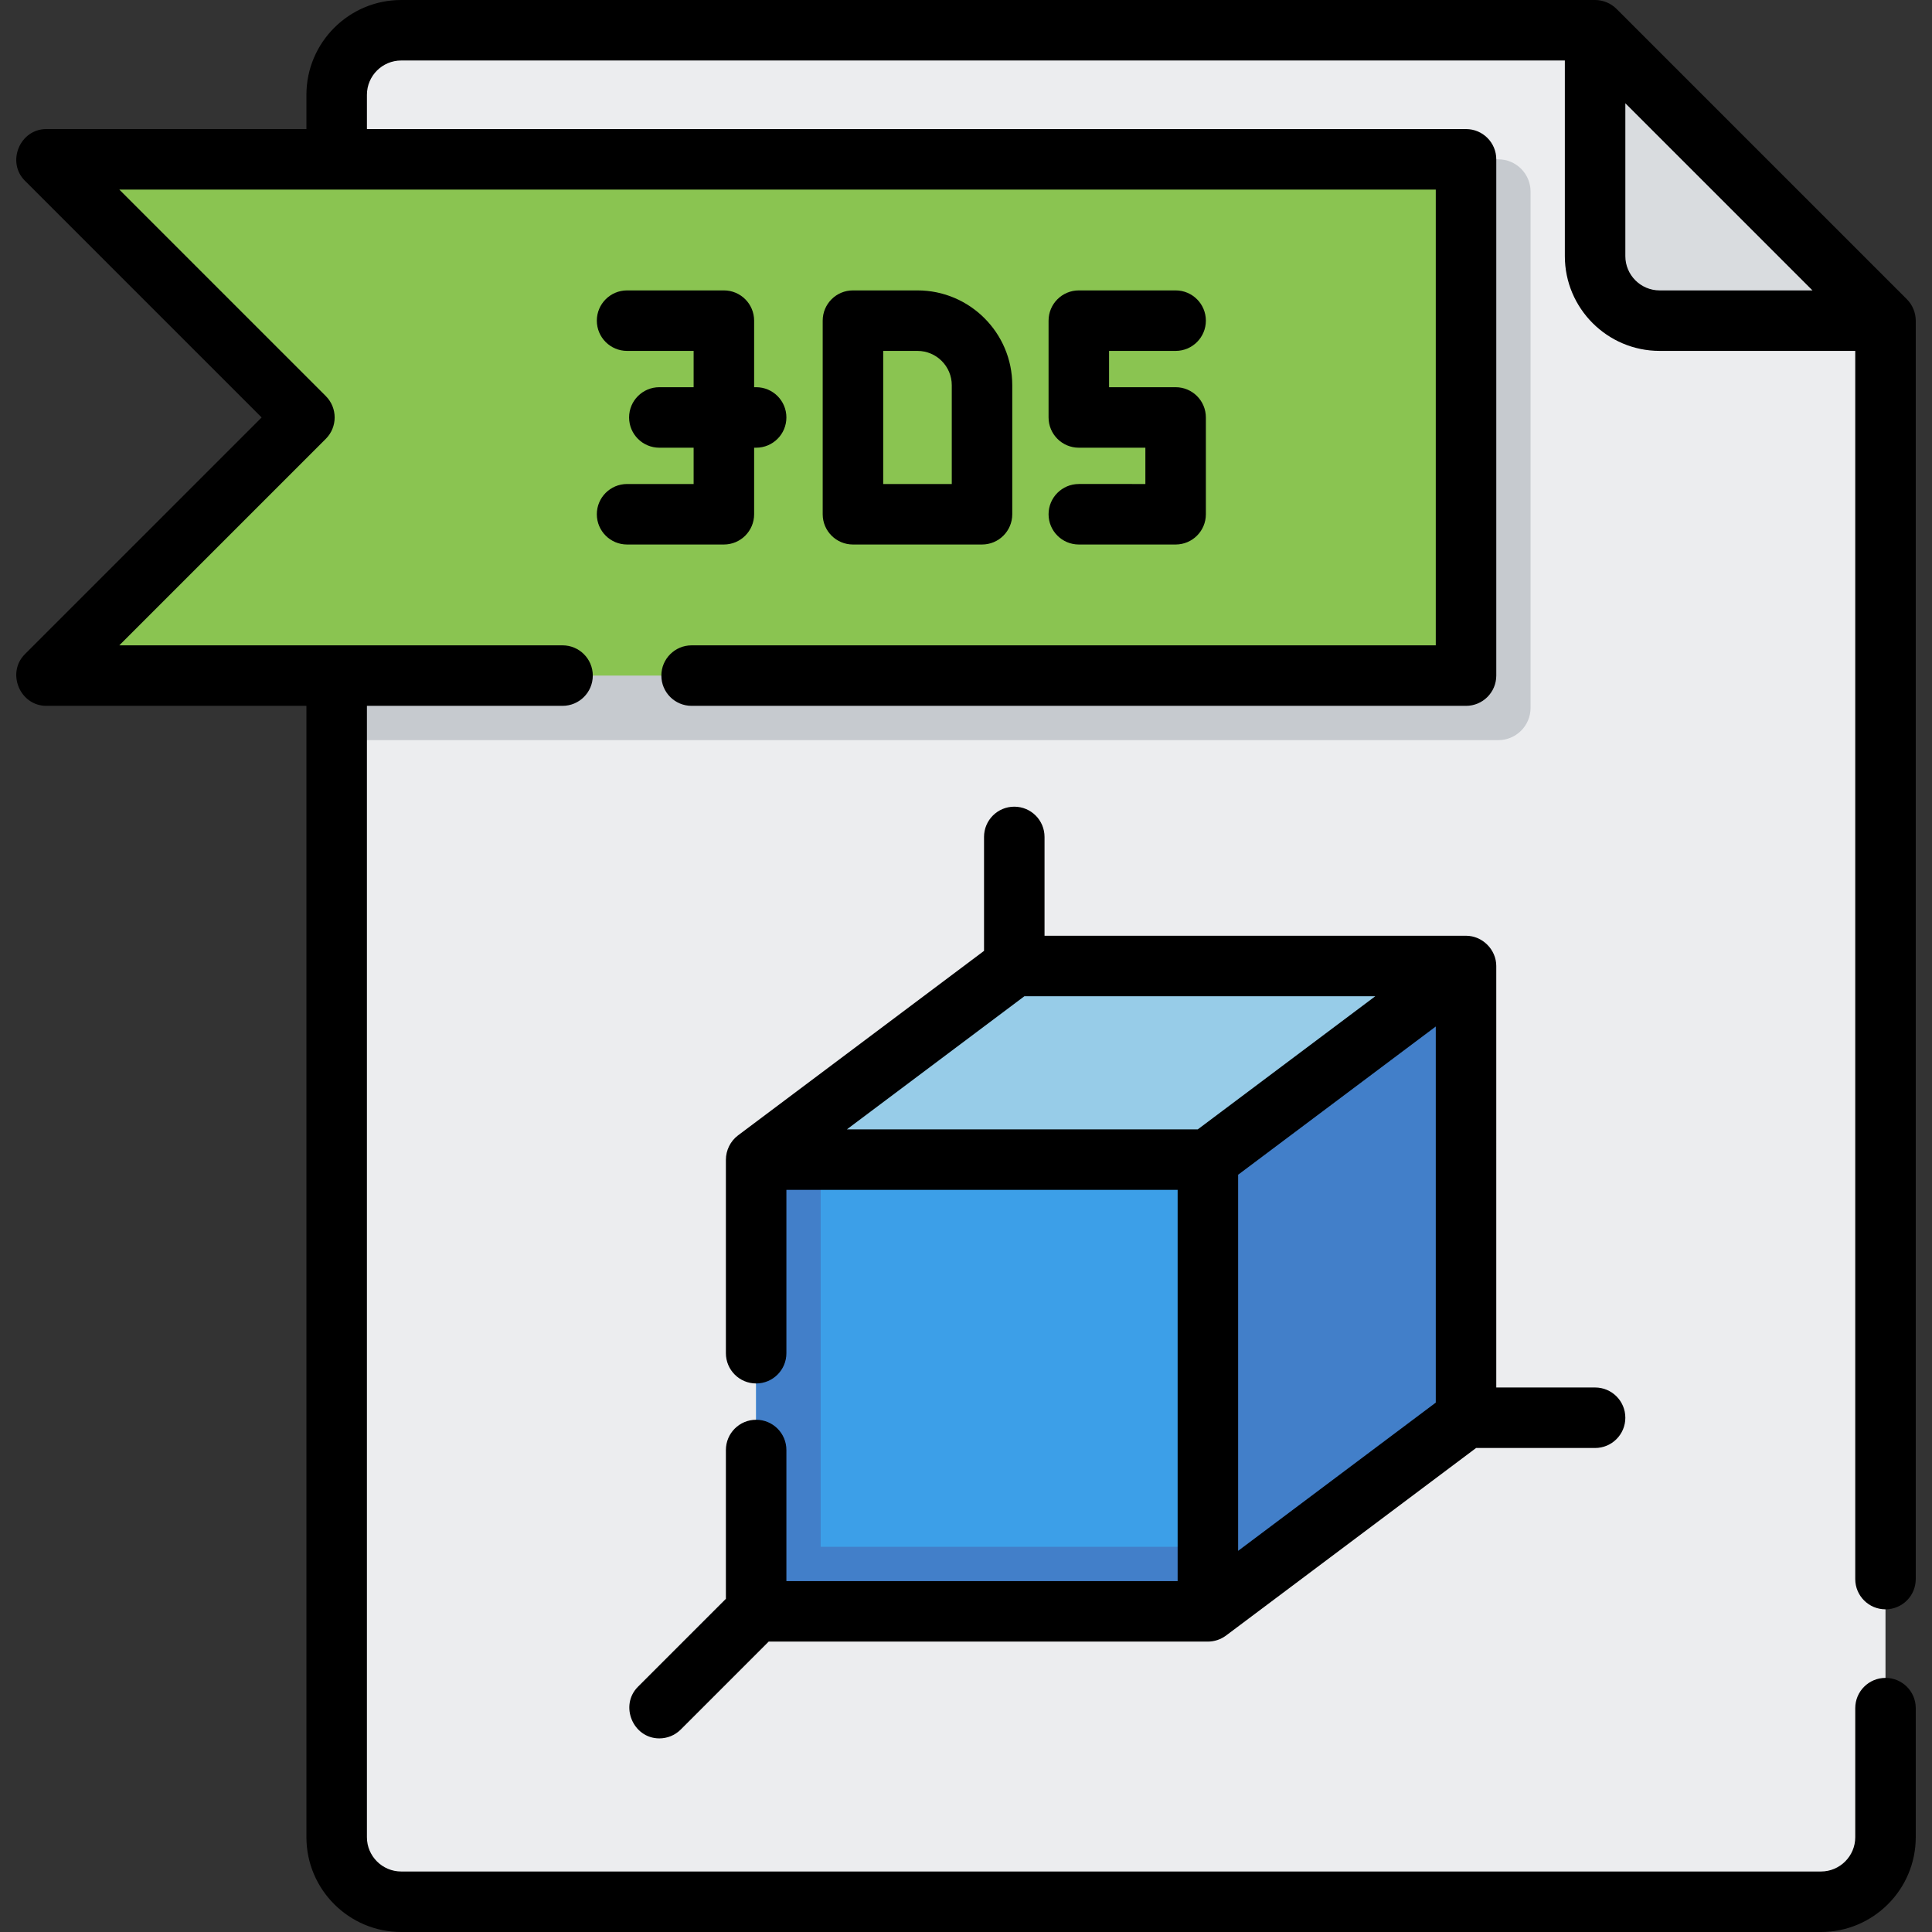
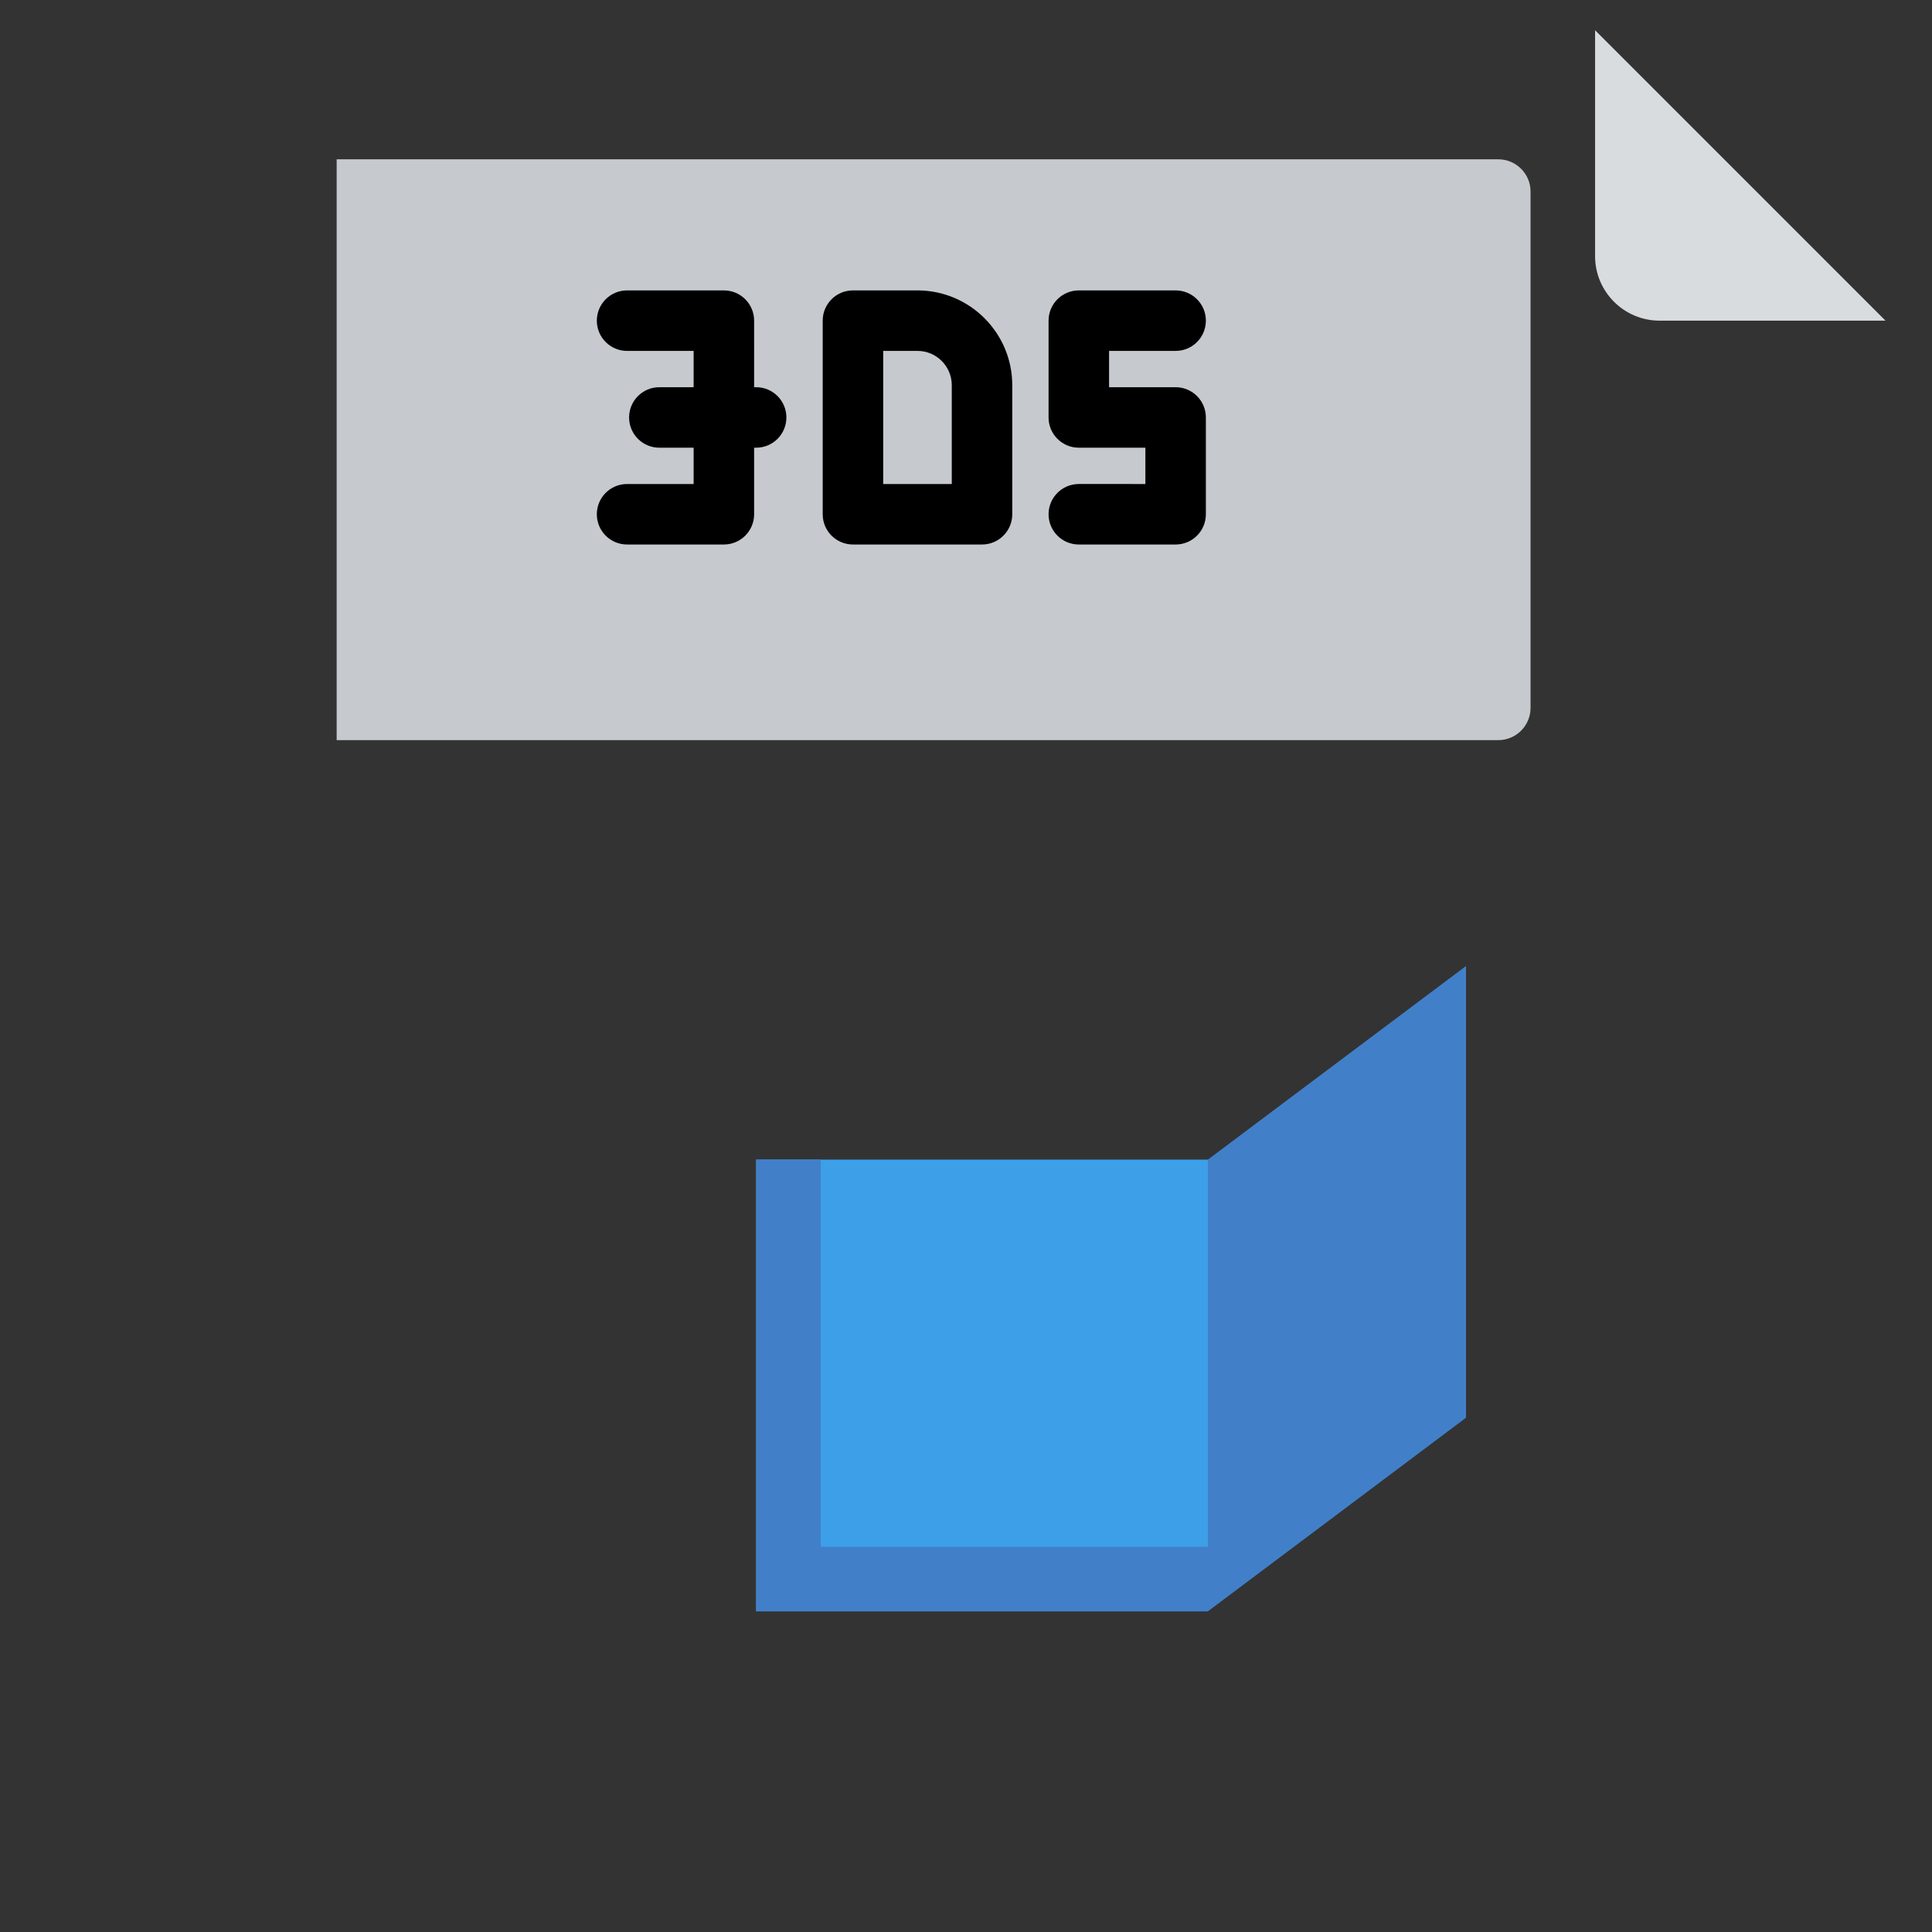
<svg xmlns="http://www.w3.org/2000/svg" version="1.1" id="Layer_1" viewBox="0 0 512 512" xml:space="preserve">
  <rect x="0" y="0" width="512" height="512" fill="#333333" stroke="none" />
-   <path style="fill:#ECEDEF;" d="M106.324,8.017c-9.446,0-17.102,7.656-17.102,17.102v461.762c0,9.446,7.656,17.102,17.102,17.102  h376.251c9.446,0,17.102-7.656,17.102-17.102V84.977l-76.96-76.96H106.324z" />
  <path style="fill:#D9DCDF;" d="M439.817,84.977h59.858l-76.96-76.96v59.858C422.715,77.319,430.373,84.977,439.817,84.977z" />
  <path style="fill:#C6CACF;" d="M397.063,196.142H89.221V42.221h307.841c4.722,0,8.551,3.829,8.551,8.551v136.818  C405.614,192.313,401.785,196.142,397.063,196.142z" />
-   <polygon style="fill:#8AC451;" points="388.512,179.04 12.261,179.04 80.67,110.63 12.261,42.221 388.512,42.221 " />
  <rect x="200.385" y="307.307" style="fill:#3C9FE8;" width="119.716" height="119.716" />
  <polygon style="fill:#427FC9;" points="217.489,409.921 217.489,307.307 200.386,307.307 200.386,427.023 320.102,427.023   320.102,409.921 " />
-   <polygon style="fill:#97CCE8;" points="320.102,307.307 200.386,307.307 268.796,256 388.512,256 " />
  <polygon style="fill:#427FC9;" points="388.512,375.716 320.102,427.023 320.102,307.307 388.512,256 " />
-   <path d="M499.677,426.489c4.428,0,8.017-3.588,8.017-8.017V84.977c0-2.1-0.863-4.184-2.347-5.669l-76.96-76.96  C426.899,0.863,424.817,0,422.716,0H106.324C92.473,0,81.205,11.268,81.205,25.119v9.086H12.261c-6.987,0-10.615,8.738-5.669,13.686  l62.741,62.74L6.592,173.37c-4.945,4.948-1.319,13.686,5.669,13.686h68.944v299.825c0,13.851,11.268,25.119,25.119,25.119h376.251  c13.851,0,25.119-11.268,25.119-25.119v-34.205c0-4.428-3.588-8.017-8.017-8.017c-4.428,0-8.017,3.588-8.017,8.017v34.205  c0,5.01-4.076,9.086-9.086,9.086H106.324c-5.01,0-9.086-4.076-9.086-9.086V187.056h51.841c4.428,0,8.017-3.588,8.017-8.017  s-3.588-8.017-8.017-8.017H31.615L86.339,116.3c3.131-3.132,3.131-8.207,0-11.338L31.615,50.238h348.88v120.785H183.284  c-4.428,0-8.017,3.588-8.017,8.017s3.588,8.017,8.017,8.017h205.228c4.428,0,8.017-3.588,8.017-8.017V42.221  c0-4.428-3.588-8.017-8.017-8.017H97.238v-9.086c0-5.01,4.076-9.086,9.086-9.086H414.7v51.841c0,13.851,11.268,25.119,25.119,25.119  h51.841v325.478C491.66,422.9,495.248,426.489,499.677,426.489z M439.819,76.96c-5.01,0-9.086-4.076-9.086-9.086V27.37l49.589,49.59  H439.819z" />
  <path d="M166.182,128.267c-4.428,0-8.017,3.588-8.017,8.017c0,4.428,3.588,8.017,8.017,8.017h25.653  c4.428,0,8.017-3.588,8.017-8.017v-17.637h0.534c4.428,0,8.017-3.588,8.017-8.017c0-4.428-3.588-8.017-8.017-8.017h-0.534V84.977  c0-4.428-3.588-8.017-8.017-8.017h-25.653c-4.428,0-8.017,3.588-8.017,8.017c0,4.428,3.588,8.017,8.017,8.017h17.637v9.62h-9.086  c-4.428,0-8.017,3.588-8.017,8.017c0,4.428,3.588,8.017,8.017,8.017h9.086v9.62H166.182z" />
  <path d="M260.244,144.301c4.428,0,8.017-3.588,8.017-8.017v-34.205c0-13.851-11.268-25.119-25.119-25.119H226.04  c-4.428,0-8.017,3.588-8.017,8.017v51.307c0,4.428,3.588,8.017,8.017,8.017H260.244z M234.057,92.994h9.086  c5.01,0,9.086,4.076,9.086,9.086v26.188h-18.171V92.994z" />
  <path d="M285.898,128.267c-4.428,0-8.017,3.588-8.017,8.017c0,4.428,3.588,8.017,8.017,8.017h25.653  c4.428,0,8.017-3.588,8.017-8.017V110.63c0-4.428-3.588-8.017-8.017-8.017h-17.637v-9.62h17.637c4.428,0,8.017-3.588,8.017-8.017  c0-4.428-3.588-8.017-8.017-8.017h-25.653c-4.428,0-8.017,3.588-8.017,8.017v25.653c0,4.428,3.588,8.017,8.017,8.017h17.637v9.62  H285.898z" />
-   <path d="M174.733,460.693c2.051,0,4.103-0.782,5.669-2.347l23.305-23.306h116.395c1.717,0,3.436-0.575,4.81-1.603l66.271-49.704  h31.532c4.428,0,8.017-3.588,8.017-8.017c0-4.428-3.588-8.017-8.017-8.017h-26.188V256c0-4.35-3.671-8.017-8.017-8.017H276.812  v-26.188c0-4.428-3.588-8.017-8.017-8.017c-4.428,0-8.017,3.588-8.017,8.017v30.196l-65.202,48.902  c-2.013,1.515-3.207,3.95-3.207,6.466v51.255c0,4.428,3.588,8.017,8.017,8.017c4.428,0,8.017-3.588,8.017-8.017v-43.29h103.683  v103.683H208.403v-34.739c0-4.428-3.588-8.017-8.017-8.017c-4.428,0-8.017,3.588-8.017,8.017v39.435l-23.306,23.306  C164.126,451.946,167.72,460.693,174.733,460.693z M328.119,311.315l52.376-39.282v99.674l-52.376,39.282V311.315z M224.436,299.29  l47.031-35.273h92.994L317.43,299.29H224.436z" />
</svg>